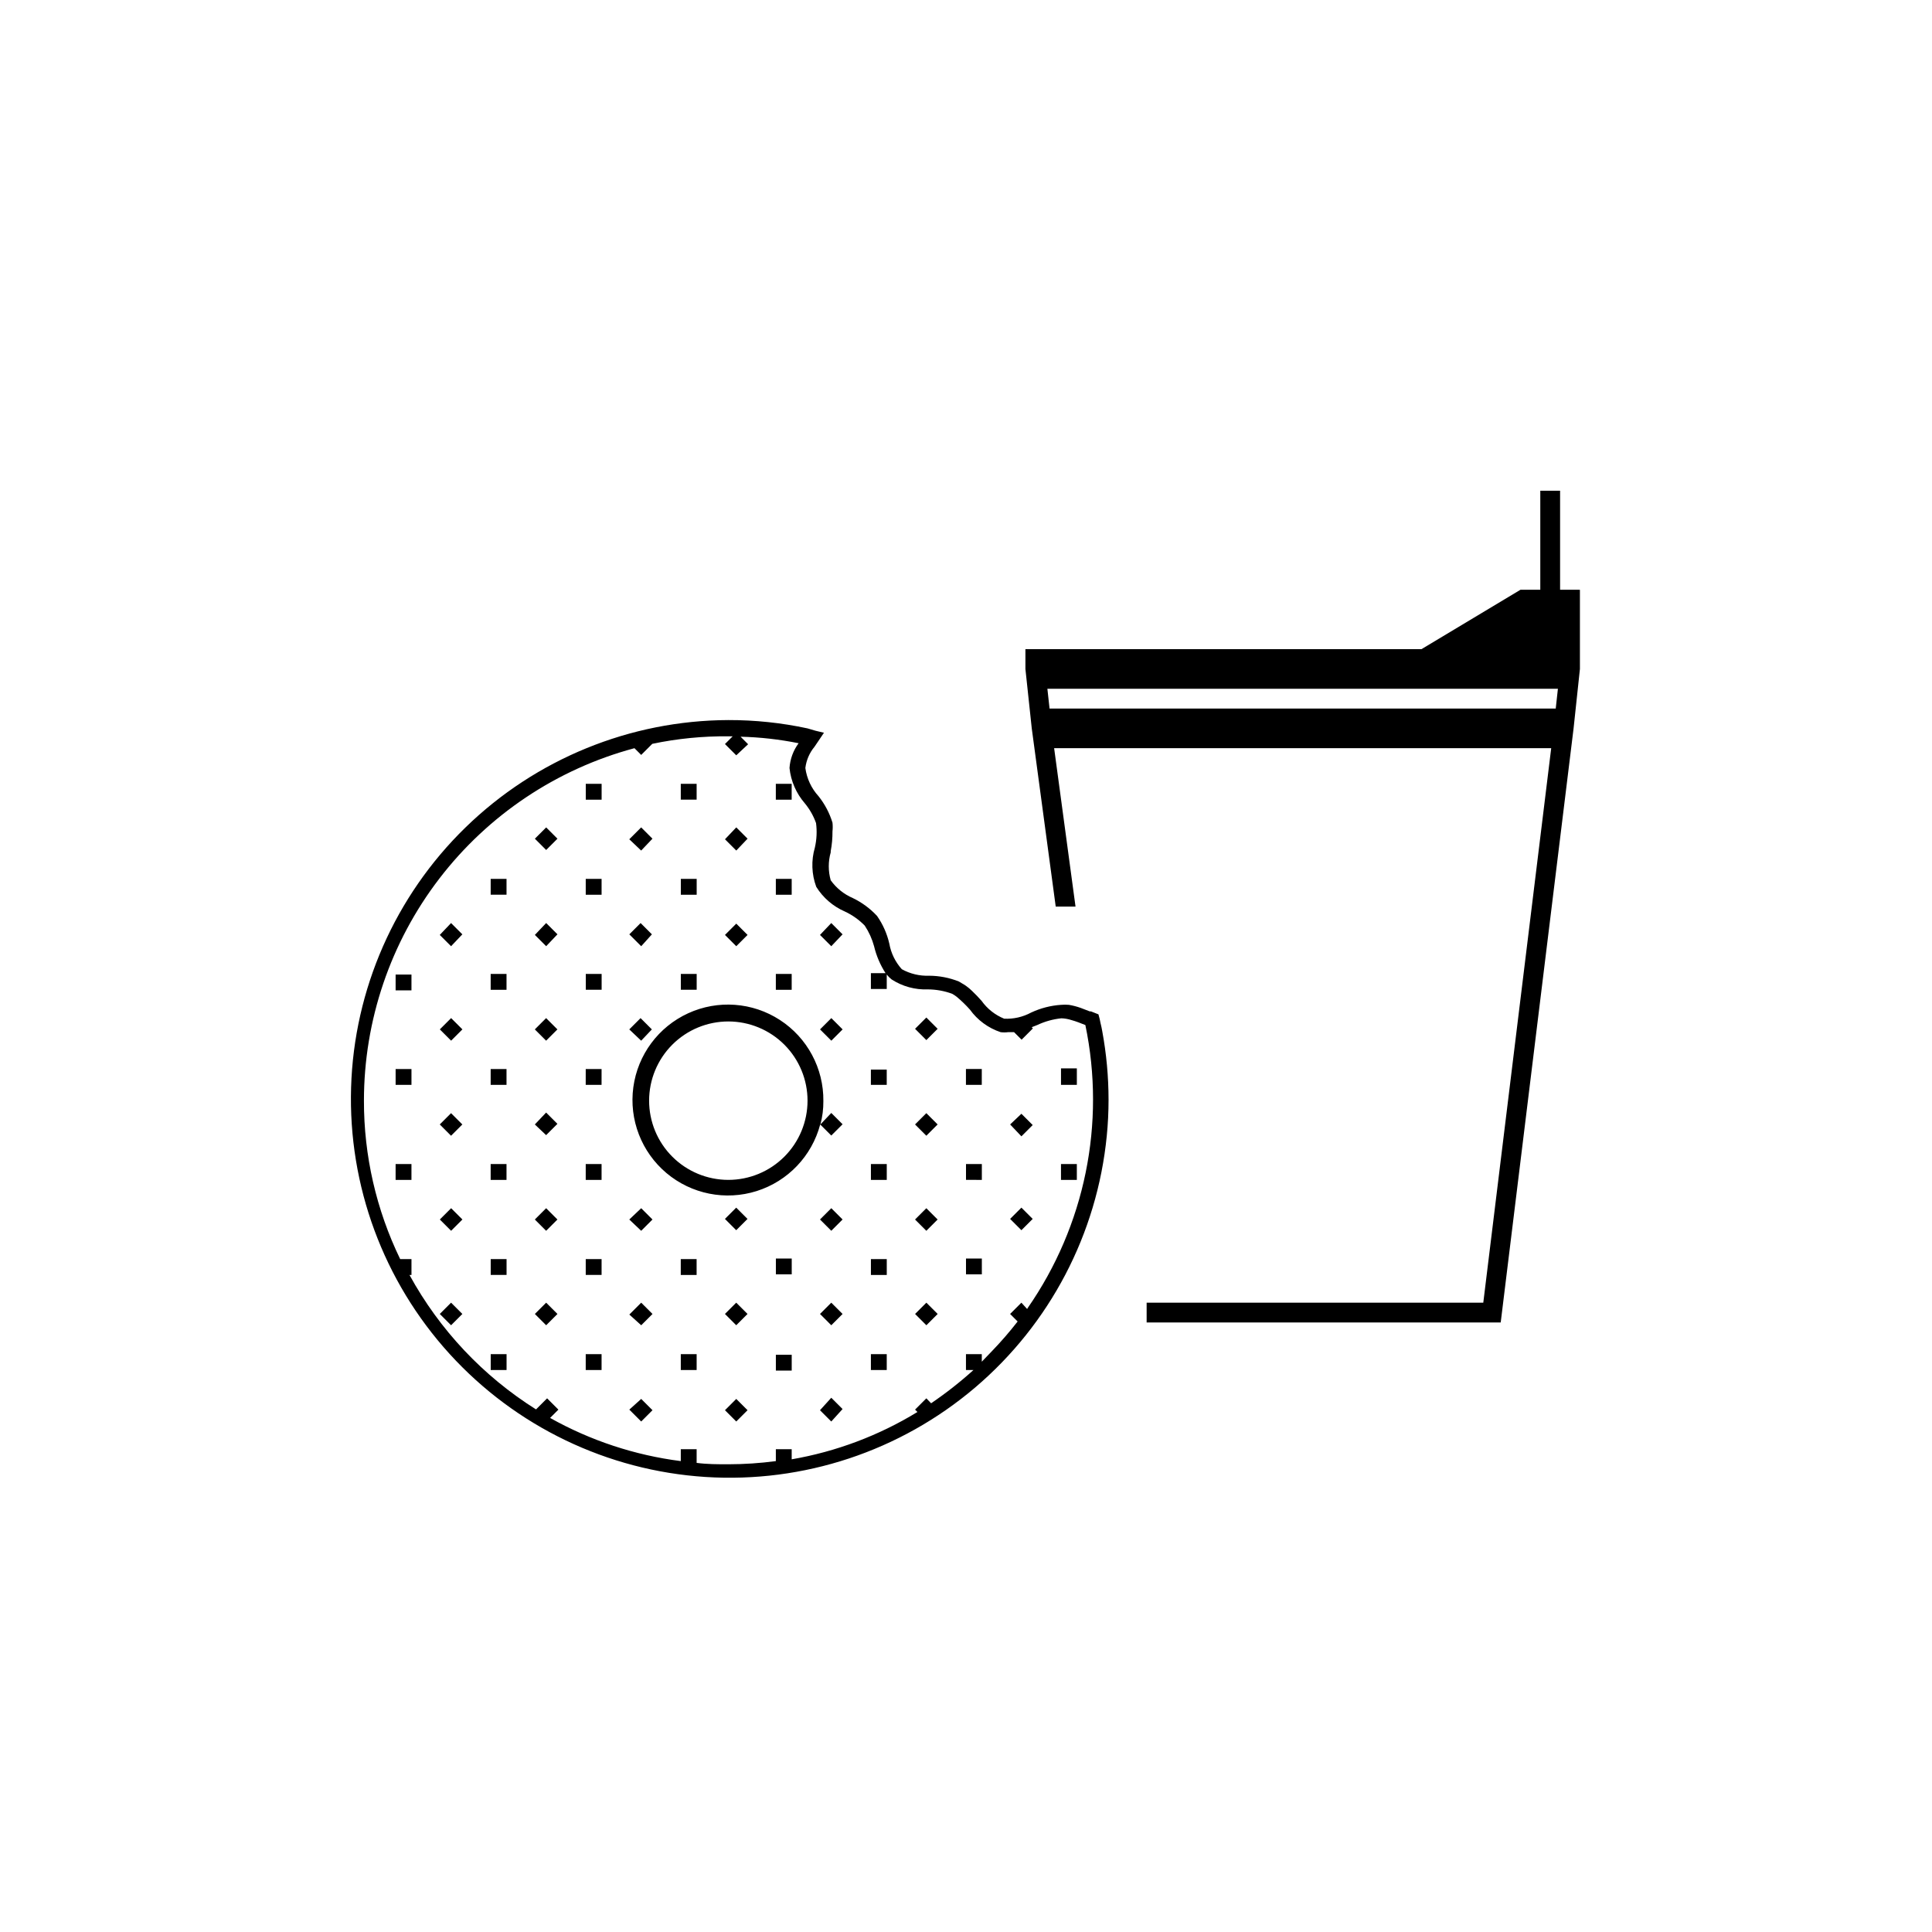
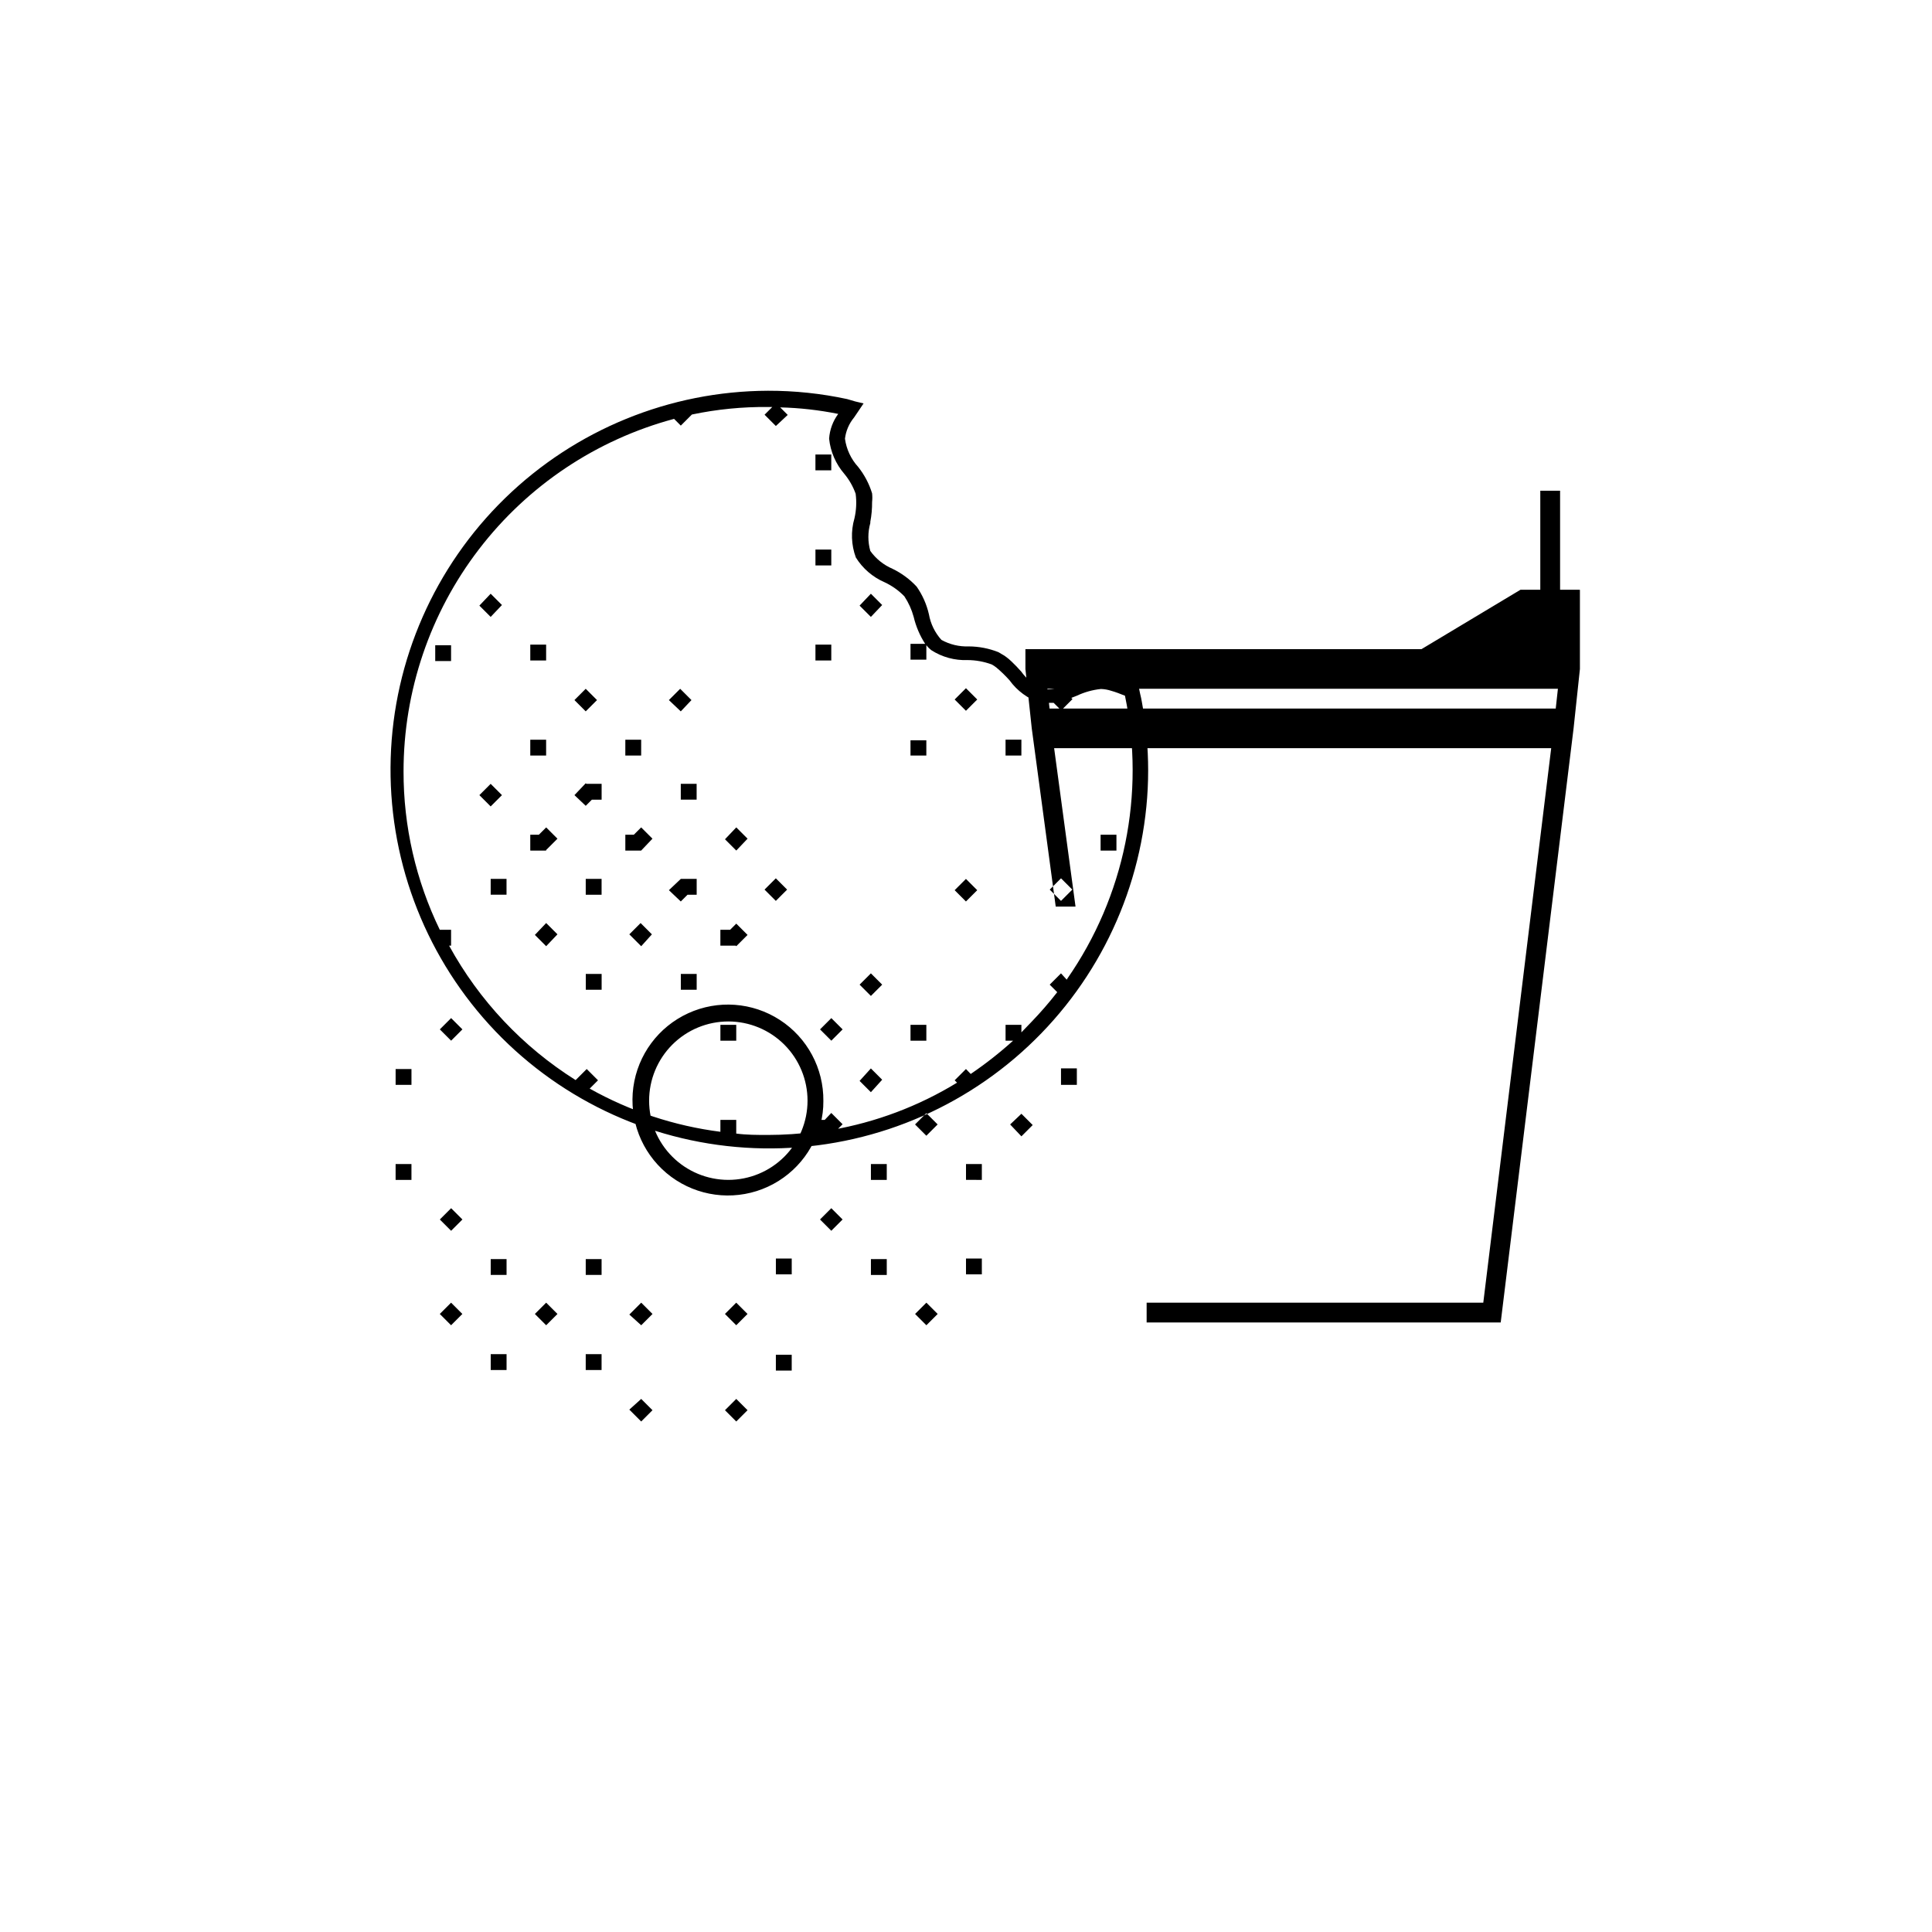
<svg xmlns="http://www.w3.org/2000/svg" fill="#000000" width="800px" height="800px" version="1.1" viewBox="144 144 512 512">
-   <path d="m557.44 300.29v-26.238h-5.246v26.238h-5.25l-26.238 15.742-104.96 0.004v5.246l1.68 15.742 6.352 47.23h5.246l-5.668-41.984 131.73 0.004-18 146.95h-89.215v5.246h93.832l19.312-157.44 1.68-15.742v-20.992zm-0.578 26.238-0.578 5.246-134.14 0.004-0.578-5.246zm-293.31 87.277 2.992 2.992-2.992 2.992-2.992-2.992zm75.57-44.398-2.992-2.992 2.992-3.148 2.992 2.992zm-75.57 94.781 2.992 2.992-2.992 2.992-2.992-2.992zm35.688-62.086h4.199v4.199h-4.199zm100.76 50.383h4.199v4.199l-4.199-0.004zm-111.26-63.871 2.992 2.992-2.992 3.148-2.992-2.992zm39.887 17.688h-4.199v-4.199h4.199zm-54.582 71.371h4.199v4.199h-4.199zm25.191-125.95h4.199v4.199h-4.199zm29.391 29.391h-4.199v-4.199h4.199zm-14.699 108.11 2.992 2.992-2.992 2.992-3.148-2.836zm35.688-11.703h4.199v4.199h-4.199zm50.383 0h4.199v4.199h-4.199zm-35.688-63.711 2.992 2.992-2.992 2.992-2.992-2.992zm-90.266 89.059h4.199v4.199h-4.199zm65.074-108.11-2.992-2.992 2.992-2.992 2.992 2.992zm-50.379 94.465 2.992 2.992-2.992 2.992-2.992-2.992zm0-125.95 2.992 2.992-2.992 2.992-2.992-2.992zm100.76 125.95 2.992 2.992-2.992 2.992-2.992-2.992zm-75.574-94.465-3.148-3.148 2.992-2.992 2.992 2.992zm25.191 119.97 2.992 2.992-2.992 2.992-2.992-2.992zm10.496-11.703h4.199v4.199h-4.199zm-35.688 11.703 2.992 2.992-2.992 2.992-3.148-3.148zm100.76-75.57 2.992 2.992-2.992 2.992-2.988-3.148zm-39.883 13.332h4.199v4.199h-4.199zm0.734 25.191 3.465-0.004v4.199h-4.199v-4.199zm-101.5-100.77h4.199v4.199h-4.199zm87.379 65.078c0.539-2.019 0.805-4.106 0.785-6.195 0.098-8.664-4.25-16.773-11.52-21.492-7.266-4.719-16.445-5.387-24.32-1.773-7.875 3.613-13.355 11.004-14.52 19.59-1.164 8.59 2.148 17.172 8.777 22.754 6.629 5.578 15.656 7.379 23.918 4.766 8.262-2.613 14.609-9.273 16.828-17.648l2.938 2.938 2.992-2.992-2.992-2.992zm-24.402 14.691c-5.57 0-10.906-2.211-14.844-6.148-3.938-3.934-6.148-9.273-6.148-14.844 0-5.566 2.211-10.906 6.148-14.844 3.938-3.934 9.273-6.148 14.844-6.148 5.566 0 10.906 2.215 14.844 6.148 3.934 3.938 6.148 9.277 6.148 14.844 0 5.57-2.215 10.91-6.148 14.844-3.938 3.938-9.277 6.148-14.844 6.148zm-73.473 32.539 2.992 2.992-2.992 2.992-2.992-2.992zm75.57 0 2.992 2.992-2.992 2.992-2.992-2.992zm-39.883-11.547h4.199v4.199h-4.199zm65.074-13.488 2.992 2.992-2.992 2.992-2.992-2.992zm-115.46-11.699h4.199v4.199h-4.199zm140.65-13.488 2.992 2.992-2.992 2.992-2.992-2.992zm-75.574-69.59-3.148-2.992 3.148-3.148 2.992 2.992zm111.26 57.727h4.199v4.359h-4.199zm-96.562-71.215h-4.199v-4.199h4.199zm-29.391 146.95h4.199v4.199h-4.199zm-50.379-75.57h4.199v4.199h-4.199zm50.383-50.383h4.199v4.199h-4.199zm-10.496 87.273 2.992 2.992-2.992 2.992-2.992-2.992zm25.191 0 2.992 2.992-2.992 2.992-3.152-2.992zm10.496 38.68h4.199v4.199h-4.199zm65.074-89.215 2.992 2.992-2.992 2.992-2.992-2.992zm-14.695 89.215h4.199v4.199h-4.199zm-20.992-96.562h-4.199v-4.199h4.199zm60.879 57.727 2.992 2.992-2.992 2.992-2.992-2.992zm-115.46-36.734h4.199l-0.004 4.199h-4.199zm-25.191 0h4.199v4.199h-4.199zm65.074 36.734 2.992 2.992-2.992 2.992-2.992-2.992zm25.191 50.383 2.992 2.992-2.992 3.305-2.992-2.992zm-75.57-100.61 2.992 2.992-2.992 2.992-2.992-2.992zm-25.191-25.191 2.992 2.992-2.992 3.148-2.992-2.992zm100.76 0 2.992 2.992-2.992 3.148-2.992-2.992zm35.688 38.68h4.199l-0.004 4.199h-4.195zm-136.45 11.703 2.992 2.992-2.992 2.992-2.992-2.992zm50.383-19.207-3.152-2.992 2.992-2.992 2.992 2.992zm39.887-38.68h-4.199v-4.199h4.199zm-29.395 96.562h4.199v4.199h-4.199zm-50.379-25.188h4.199v4.199l-4.199-0.004zm79.77-96.566h-4.199v-4.199h4.199zm35.688 108.27 2.992 2.992-2.992 2.992-2.992-2.992zm-14.695-36.734 4.199-0.004v4.043h-4.199zm-125.95-25.191 4.199-0.004v4.199h-4.199zm176.33 50.223h4.199v4.199h-4.199zm-125.95 0h4.199v4.199h-4.199zm136.45-37.262c-0.148-0.816-0.34-1.621-0.574-2.414l-1.996-0.789h-0.316l-2.465-0.945c-0.992-0.344-2.008-0.609-3.043-0.785-0.699-0.062-1.402-0.062-2.102 0-2.742 0.184-5.43 0.879-7.922 2.047-2.188 1.18-4.656 1.742-7.137 1.625-2.402-0.977-4.477-2.613-5.984-4.723-0.789-0.891-1.625-1.785-2.519-2.625-0.504-0.496-1.047-0.953-1.625-1.363-0.355-0.25-0.723-0.48-1.105-0.684l-0.789-0.473 0.004 0.004c-2.508-0.996-5.176-1.512-7.871-1.523-2.527 0.094-5.031-0.504-7.242-1.73-1.715-1.902-2.863-4.25-3.309-6.773-0.602-2.633-1.703-5.129-3.254-7.344-1.82-1.961-3.992-3.562-6.402-4.727-2.352-1.008-4.383-2.641-5.875-4.723-0.684-2.418-0.684-4.981 0-7.398v-0.316c0.328-1.727 0.484-3.484 0.469-5.246 0.086-0.77 0.086-1.543 0-2.309-0.777-2.535-2.023-4.902-3.672-6.981-1.91-2.086-3.137-4.703-3.516-7.504 0.25-2.066 1.09-4.016 2.414-5.617l0.891-1.312 1.625-2.414-2.203-0.523-2.148-0.629c-6.898-1.484-13.938-2.223-20.992-2.207-26.039 0.098-51.02 10.309-69.672 28.477-18.652 18.164-29.516 42.867-30.301 68.895-0.785 26.023 8.57 51.336 26.094 70.594 17.527 19.258 41.848 30.953 67.828 32.621 25.984 1.664 51.602-6.828 71.441-23.691 19.84-16.863 32.352-40.773 34.898-66.684 0.316-3.148 0.473-6.352 0.473-9.605-0.004-6.109-0.566-12.203-1.68-18.211-0.105-0.523-0.262-1.469-0.422-1.992zm-19.469 75.676-1.523-1.68-2.992 2.992 1.996 1.996v-0.004c-2.148 2.762-4.441 5.41-6.875 7.926-0.891 0.891-1.73 1.836-2.625 2.731v-1.996h-4.195v4.199h1.996-0.004c-3.535 3.191-7.289 6.141-11.23 8.816l-1.258-1.312-2.992 2.992 0.629 0.629c-10.219 6.246-21.523 10.5-33.324 12.543v-2.676h-4.199v3.148c-4.176 0.555-8.383 0.836-12.594 0.84-2.832 0-5.617 0-8.398-0.367v-3.621h-4.199v3.148c-12.172-1.555-23.934-5.438-34.637-11.441l2.203-2.203-2.992-2.992-2.938 2.938c-14.031-8.824-25.574-21.09-33.535-35.633h0.527v-4.199h-2.992c-6.348-13.082-9.633-27.441-9.605-41.984 0.004-21.289 7.031-41.984 19.992-58.871 12.961-16.891 31.133-29.031 51.699-34.543l1.785 1.785 2.938-2.938c6.625-1.391 13.383-2.059 20.152-1.996h1.156l-2.047 2.047 2.992 2.992 3.144-2.938-1.996-1.996h0.004c5.164 0.125 10.309 0.707 15.375 1.73-1.418 1.91-2.254 4.188-2.414 6.562 0.359 3.453 1.77 6.715 4.043 9.34 1.293 1.562 2.305 3.34 2.988 5.25 0.285 2.168 0.18 4.371-0.312 6.508-0.996 3.41-0.867 7.055 0.367 10.391 1.809 2.91 4.465 5.195 7.609 6.559 1.961 0.914 3.738 2.176 5.246 3.727 1.109 1.676 1.941 3.519 2.469 5.457 0.602 2.535 1.633 4.949 3.043 7.137h-3.883v4.199h4.199v-3.832c0.379 0.492 0.82 0.93 1.312 1.312 2.856 1.84 6.207 2.758 9.602 2.625 2.184 0.012 4.352 0.402 6.402 1.156 0.445 0.238 0.867 0.52 1.262 0.836 1.23 1.039 2.391 2.16 3.461 3.359 2.016 2.801 4.863 4.894 8.137 5.984 0.66 0.086 1.332 0.086 1.992 0h1.574l1.996 1.996 2.992-2.992-0.316-0.316 1.469-0.578c2.019-0.953 4.184-1.559 6.402-1.785 0.91 0.031 1.812 0.191 2.676 0.473 1.156 0.316 2.363 0.789 3.672 1.312h0.004c5.43 26.059-0.113 53.203-15.324 75.047zm-142.17-88.797h4.199v4.199h-4.199zm90.266 87.117 2.992 2.992-2.992 2.992-2.992-2.992zm-75.57-50.383 2.992 2.992-2.992 2.992-2.992-2.832z" />
+   <path d="m557.44 300.29v-26.238h-5.246v26.238h-5.25l-26.238 15.742-104.96 0.004v5.246l1.68 15.742 6.352 47.23h5.246l-5.668-41.984 131.73 0.004-18 146.95h-89.215v5.246h93.832l19.312-157.44 1.68-15.742v-20.992zm-0.578 26.238-0.578 5.246-134.14 0.004-0.578-5.246zm-293.31 87.277 2.992 2.992-2.992 2.992-2.992-2.992zm75.57-44.398-2.992-2.992 2.992-3.148 2.992 2.992zm-75.57 94.781 2.992 2.992-2.992 2.992-2.992-2.992zm35.688-62.086h4.199v4.199h-4.199zm100.76 50.383h4.199v4.199l-4.199-0.004zm-111.26-63.871 2.992 2.992-2.992 3.148-2.992-2.992zm39.887 17.688h-4.199v-4.199h4.199zm-54.582 71.371h4.199v4.199h-4.199zm25.191-125.95h4.199v4.199h-4.199zm29.391 29.391h-4.199v-4.199h4.199zm-14.699 108.11 2.992 2.992-2.992 2.992-3.148-2.836zm35.688-11.703h4.199v4.199h-4.199zm50.383 0h4.199v4.199h-4.199zm-35.688-63.711 2.992 2.992-2.992 2.992-2.992-2.992zm-90.266 89.059h4.199v4.199h-4.199zm65.074-108.11-2.992-2.992 2.992-2.992 2.992 2.992zm-50.379 94.465 2.992 2.992-2.992 2.992-2.992-2.992zm0-125.95 2.992 2.992-2.992 2.992-2.992-2.992zm100.76 125.95 2.992 2.992-2.992 2.992-2.992-2.992zm-75.574-94.465-3.148-3.148 2.992-2.992 2.992 2.992zm25.191 119.97 2.992 2.992-2.992 2.992-2.992-2.992zm10.496-11.703h4.199v4.199h-4.199zm-35.688 11.703 2.992 2.992-2.992 2.992-3.148-3.148zm100.76-75.57 2.992 2.992-2.992 2.992-2.988-3.148zm-39.883 13.332h4.199v4.199h-4.199zm0.734 25.191 3.465-0.004v4.199h-4.199v-4.199zm-101.5-100.77h4.199v4.199h-4.199zm87.379 65.078c0.539-2.019 0.805-4.106 0.785-6.195 0.098-8.664-4.25-16.773-11.52-21.492-7.266-4.719-16.445-5.387-24.32-1.773-7.875 3.613-13.355 11.004-14.52 19.59-1.164 8.59 2.148 17.172 8.777 22.754 6.629 5.578 15.656 7.379 23.918 4.766 8.262-2.613 14.609-9.273 16.828-17.648l2.938 2.938 2.992-2.992-2.992-2.992zm-24.402 14.691c-5.57 0-10.906-2.211-14.844-6.148-3.938-3.934-6.148-9.273-6.148-14.844 0-5.566 2.211-10.906 6.148-14.844 3.938-3.934 9.273-6.148 14.844-6.148 5.566 0 10.906 2.215 14.844 6.148 3.934 3.938 6.148 9.277 6.148 14.844 0 5.57-2.215 10.91-6.148 14.844-3.938 3.938-9.277 6.148-14.844 6.148zm-73.473 32.539 2.992 2.992-2.992 2.992-2.992-2.992zm75.57 0 2.992 2.992-2.992 2.992-2.992-2.992zm-39.883-11.547h4.199v4.199h-4.199zm65.074-13.488 2.992 2.992-2.992 2.992-2.992-2.992zm-115.46-11.699h4.199v4.199h-4.199zm140.65-13.488 2.992 2.992-2.992 2.992-2.992-2.992zm-75.574-69.59-3.148-2.992 3.148-3.148 2.992 2.992zm111.26 57.727h4.199v4.359h-4.199zm-96.562-71.215h-4.199v-4.199h4.199zm-29.391 146.95h4.199v4.199h-4.199zm-50.379-75.57h4.199v4.199h-4.199zm50.383-50.383h4.199v4.199h-4.199zzm25.191 0 2.992 2.992-2.992 2.992-3.152-2.992zm10.496 38.68h4.199v4.199h-4.199zm65.074-89.215 2.992 2.992-2.992 2.992-2.992-2.992zm-14.695 89.215h4.199v4.199h-4.199zm-20.992-96.562h-4.199v-4.199h4.199zm60.879 57.727 2.992 2.992-2.992 2.992-2.992-2.992zm-115.46-36.734h4.199l-0.004 4.199h-4.199zm-25.191 0h4.199v4.199h-4.199zm65.074 36.734 2.992 2.992-2.992 2.992-2.992-2.992zm25.191 50.383 2.992 2.992-2.992 3.305-2.992-2.992zm-75.57-100.61 2.992 2.992-2.992 2.992-2.992-2.992zm-25.191-25.191 2.992 2.992-2.992 3.148-2.992-2.992zm100.76 0 2.992 2.992-2.992 3.148-2.992-2.992zm35.688 38.68h4.199l-0.004 4.199h-4.195zm-136.45 11.703 2.992 2.992-2.992 2.992-2.992-2.992zm50.383-19.207-3.152-2.992 2.992-2.992 2.992 2.992zm39.887-38.68h-4.199v-4.199h4.199zm-29.395 96.562h4.199v4.199h-4.199zm-50.379-25.188h4.199v4.199l-4.199-0.004zm79.77-96.566h-4.199v-4.199h4.199zm35.688 108.27 2.992 2.992-2.992 2.992-2.992-2.992zm-14.695-36.734 4.199-0.004v4.043h-4.199zm-125.95-25.191 4.199-0.004v4.199h-4.199zm176.33 50.223h4.199v4.199h-4.199zm-125.95 0h4.199v4.199h-4.199zm136.45-37.262c-0.148-0.816-0.34-1.621-0.574-2.414l-1.996-0.789h-0.316l-2.465-0.945c-0.992-0.344-2.008-0.609-3.043-0.785-0.699-0.062-1.402-0.062-2.102 0-2.742 0.184-5.43 0.879-7.922 2.047-2.188 1.18-4.656 1.742-7.137 1.625-2.402-0.977-4.477-2.613-5.984-4.723-0.789-0.891-1.625-1.785-2.519-2.625-0.504-0.496-1.047-0.953-1.625-1.363-0.355-0.25-0.723-0.48-1.105-0.684l-0.789-0.473 0.004 0.004c-2.508-0.996-5.176-1.512-7.871-1.523-2.527 0.094-5.031-0.504-7.242-1.73-1.715-1.902-2.863-4.25-3.309-6.773-0.602-2.633-1.703-5.129-3.254-7.344-1.82-1.961-3.992-3.562-6.402-4.727-2.352-1.008-4.383-2.641-5.875-4.723-0.684-2.418-0.684-4.981 0-7.398v-0.316c0.328-1.727 0.484-3.484 0.469-5.246 0.086-0.77 0.086-1.543 0-2.309-0.777-2.535-2.023-4.902-3.672-6.981-1.91-2.086-3.137-4.703-3.516-7.504 0.25-2.066 1.09-4.016 2.414-5.617l0.891-1.312 1.625-2.414-2.203-0.523-2.148-0.629c-6.898-1.484-13.938-2.223-20.992-2.207-26.039 0.098-51.02 10.309-69.672 28.477-18.652 18.164-29.516 42.867-30.301 68.895-0.785 26.023 8.57 51.336 26.094 70.594 17.527 19.258 41.848 30.953 67.828 32.621 25.984 1.664 51.602-6.828 71.441-23.691 19.84-16.863 32.352-40.773 34.898-66.684 0.316-3.148 0.473-6.352 0.473-9.605-0.004-6.109-0.566-12.203-1.68-18.211-0.105-0.523-0.262-1.469-0.422-1.992zm-19.469 75.676-1.523-1.68-2.992 2.992 1.996 1.996v-0.004c-2.148 2.762-4.441 5.41-6.875 7.926-0.891 0.891-1.73 1.836-2.625 2.731v-1.996h-4.195v4.199h1.996-0.004c-3.535 3.191-7.289 6.141-11.23 8.816l-1.258-1.312-2.992 2.992 0.629 0.629c-10.219 6.246-21.523 10.5-33.324 12.543v-2.676h-4.199v3.148c-4.176 0.555-8.383 0.836-12.594 0.84-2.832 0-5.617 0-8.398-0.367v-3.621h-4.199v3.148c-12.172-1.555-23.934-5.438-34.637-11.441l2.203-2.203-2.992-2.992-2.938 2.938c-14.031-8.824-25.574-21.09-33.535-35.633h0.527v-4.199h-2.992c-6.348-13.082-9.633-27.441-9.605-41.984 0.004-21.289 7.031-41.984 19.992-58.871 12.961-16.891 31.133-29.031 51.699-34.543l1.785 1.785 2.938-2.938c6.625-1.391 13.383-2.059 20.152-1.996h1.156l-2.047 2.047 2.992 2.992 3.144-2.938-1.996-1.996h0.004c5.164 0.125 10.309 0.707 15.375 1.73-1.418 1.91-2.254 4.188-2.414 6.562 0.359 3.453 1.77 6.715 4.043 9.34 1.293 1.562 2.305 3.34 2.988 5.25 0.285 2.168 0.18 4.371-0.312 6.508-0.996 3.41-0.867 7.055 0.367 10.391 1.809 2.91 4.465 5.195 7.609 6.559 1.961 0.914 3.738 2.176 5.246 3.727 1.109 1.676 1.941 3.519 2.469 5.457 0.602 2.535 1.633 4.949 3.043 7.137h-3.883v4.199h4.199v-3.832c0.379 0.492 0.82 0.93 1.312 1.312 2.856 1.84 6.207 2.758 9.602 2.625 2.184 0.012 4.352 0.402 6.402 1.156 0.445 0.238 0.867 0.52 1.262 0.836 1.23 1.039 2.391 2.16 3.461 3.359 2.016 2.801 4.863 4.894 8.137 5.984 0.66 0.086 1.332 0.086 1.992 0h1.574l1.996 1.996 2.992-2.992-0.316-0.316 1.469-0.578c2.019-0.953 4.184-1.559 6.402-1.785 0.91 0.031 1.812 0.191 2.676 0.473 1.156 0.316 2.363 0.789 3.672 1.312h0.004c5.43 26.059-0.113 53.203-15.324 75.047zm-142.17-88.797h4.199v4.199h-4.199zm90.266 87.117 2.992 2.992-2.992 2.992-2.992-2.992zm-75.57-50.383 2.992 2.992-2.992 2.992-2.992-2.832z" />
</svg>